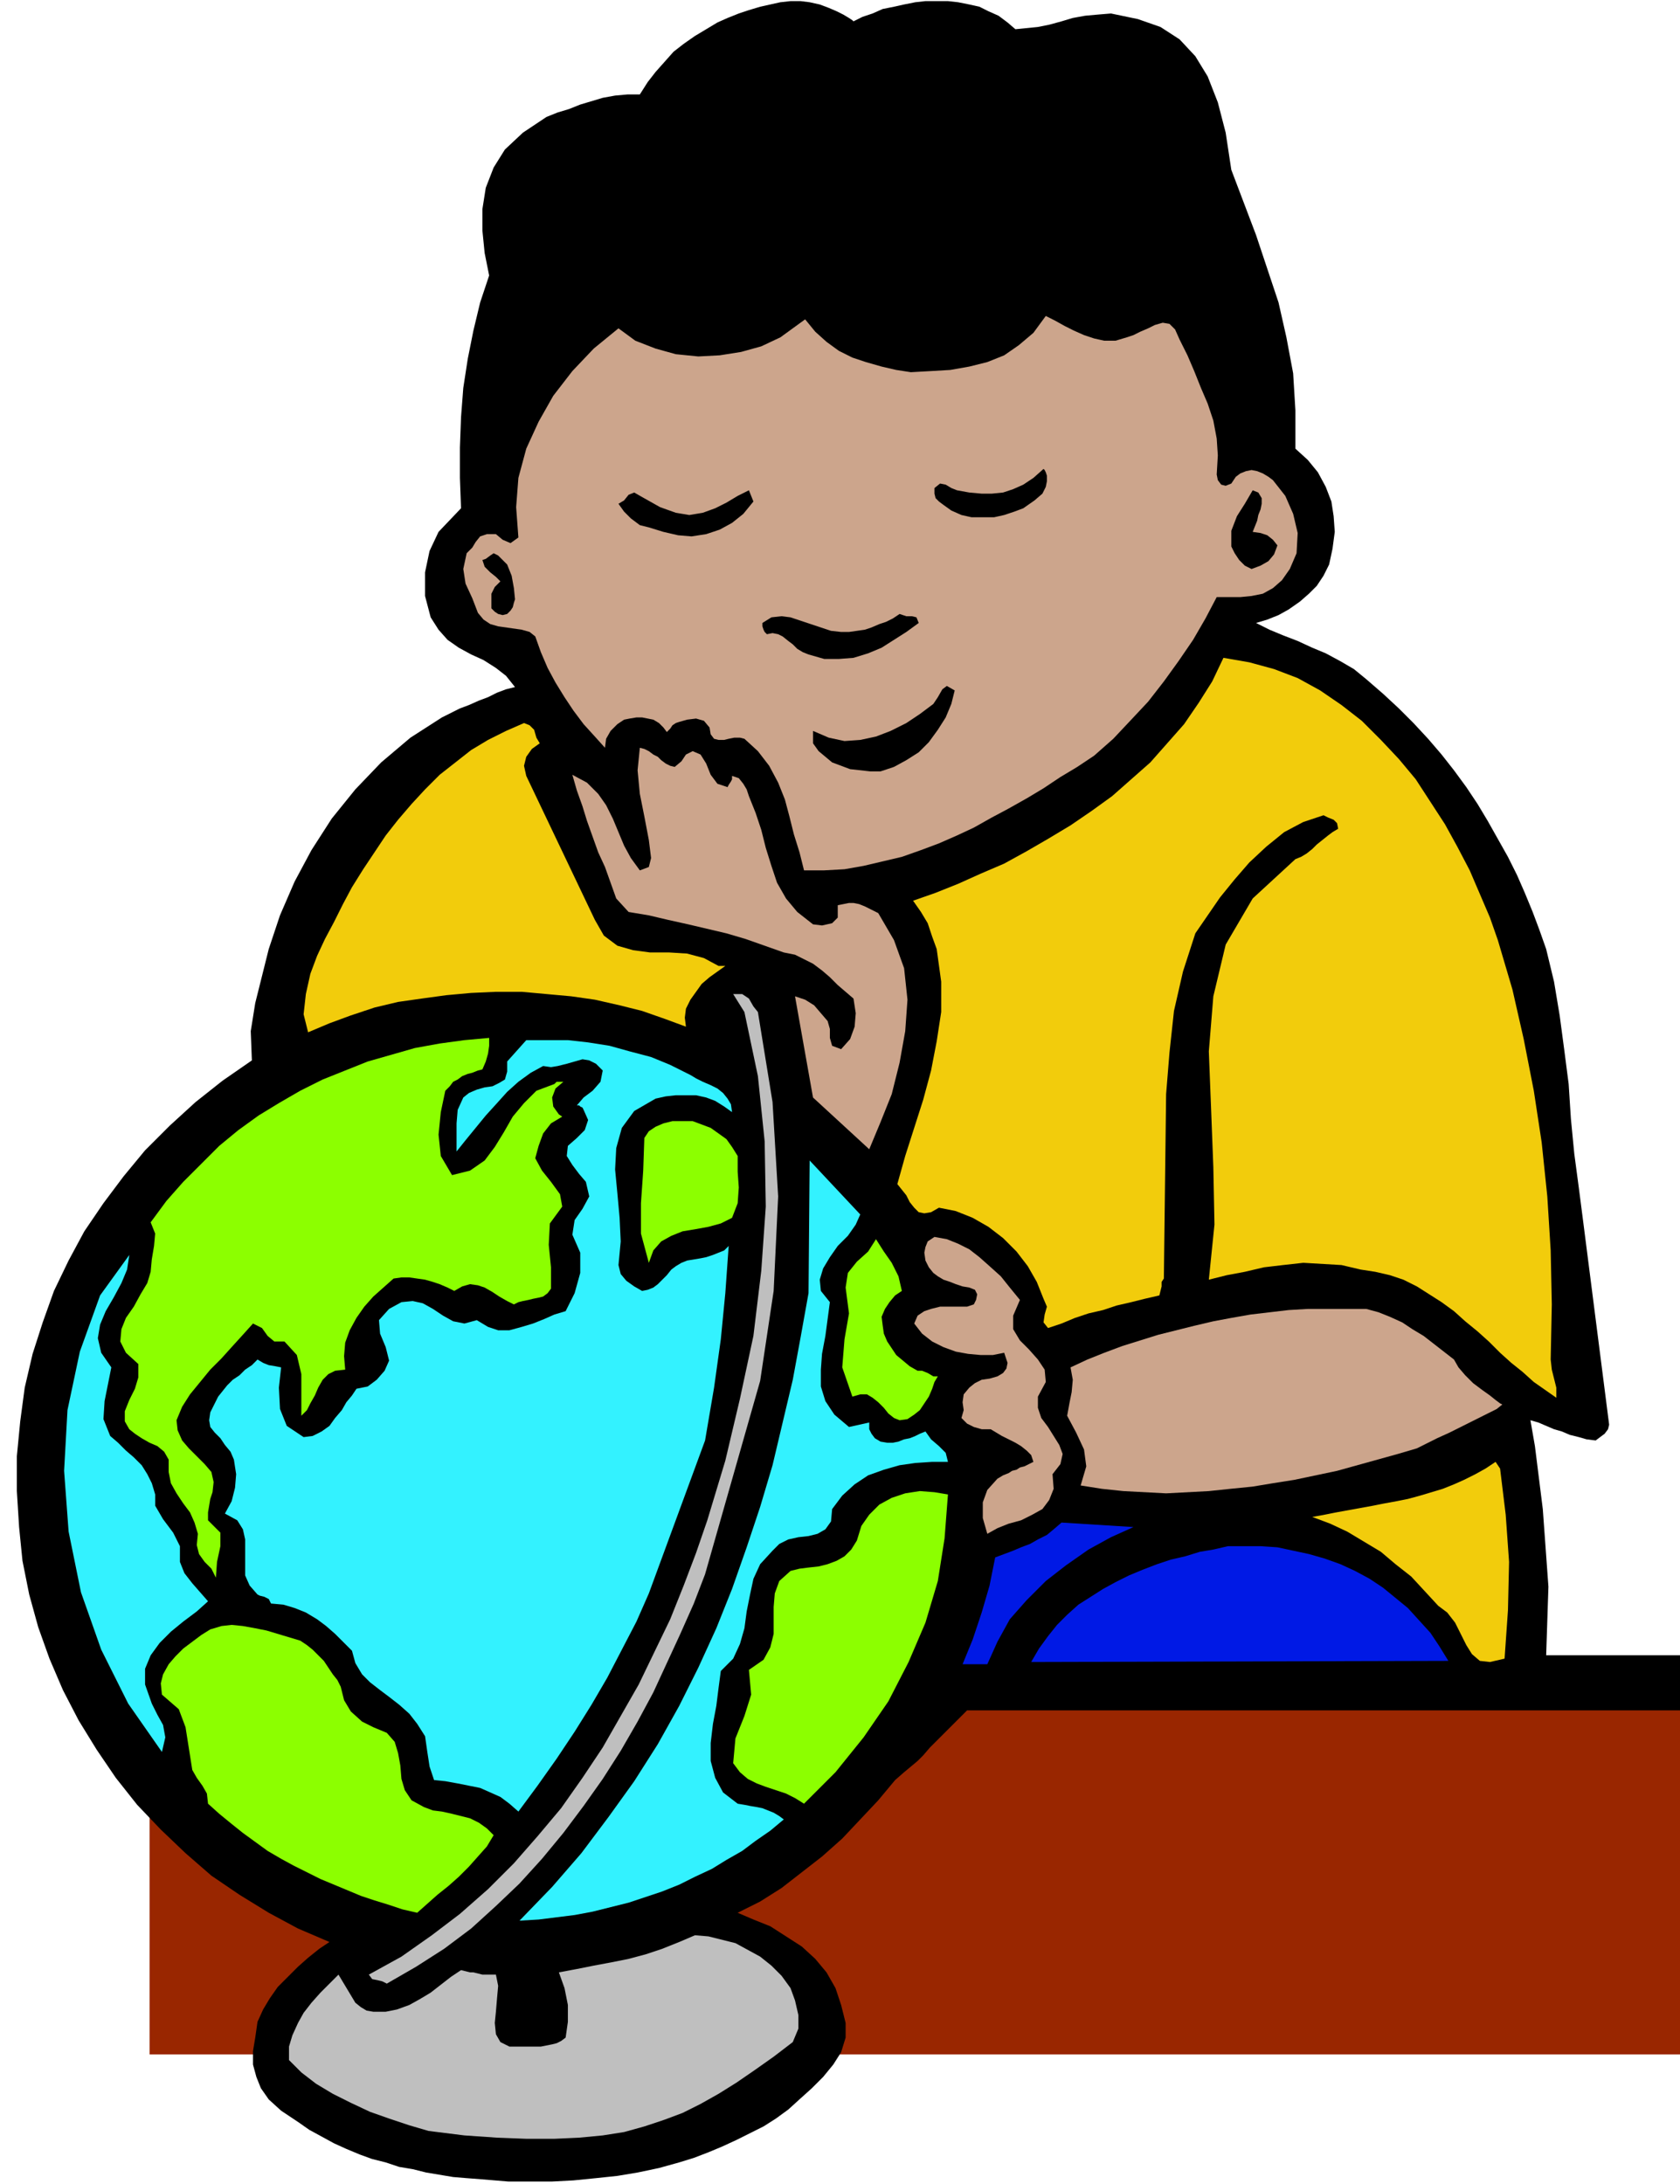
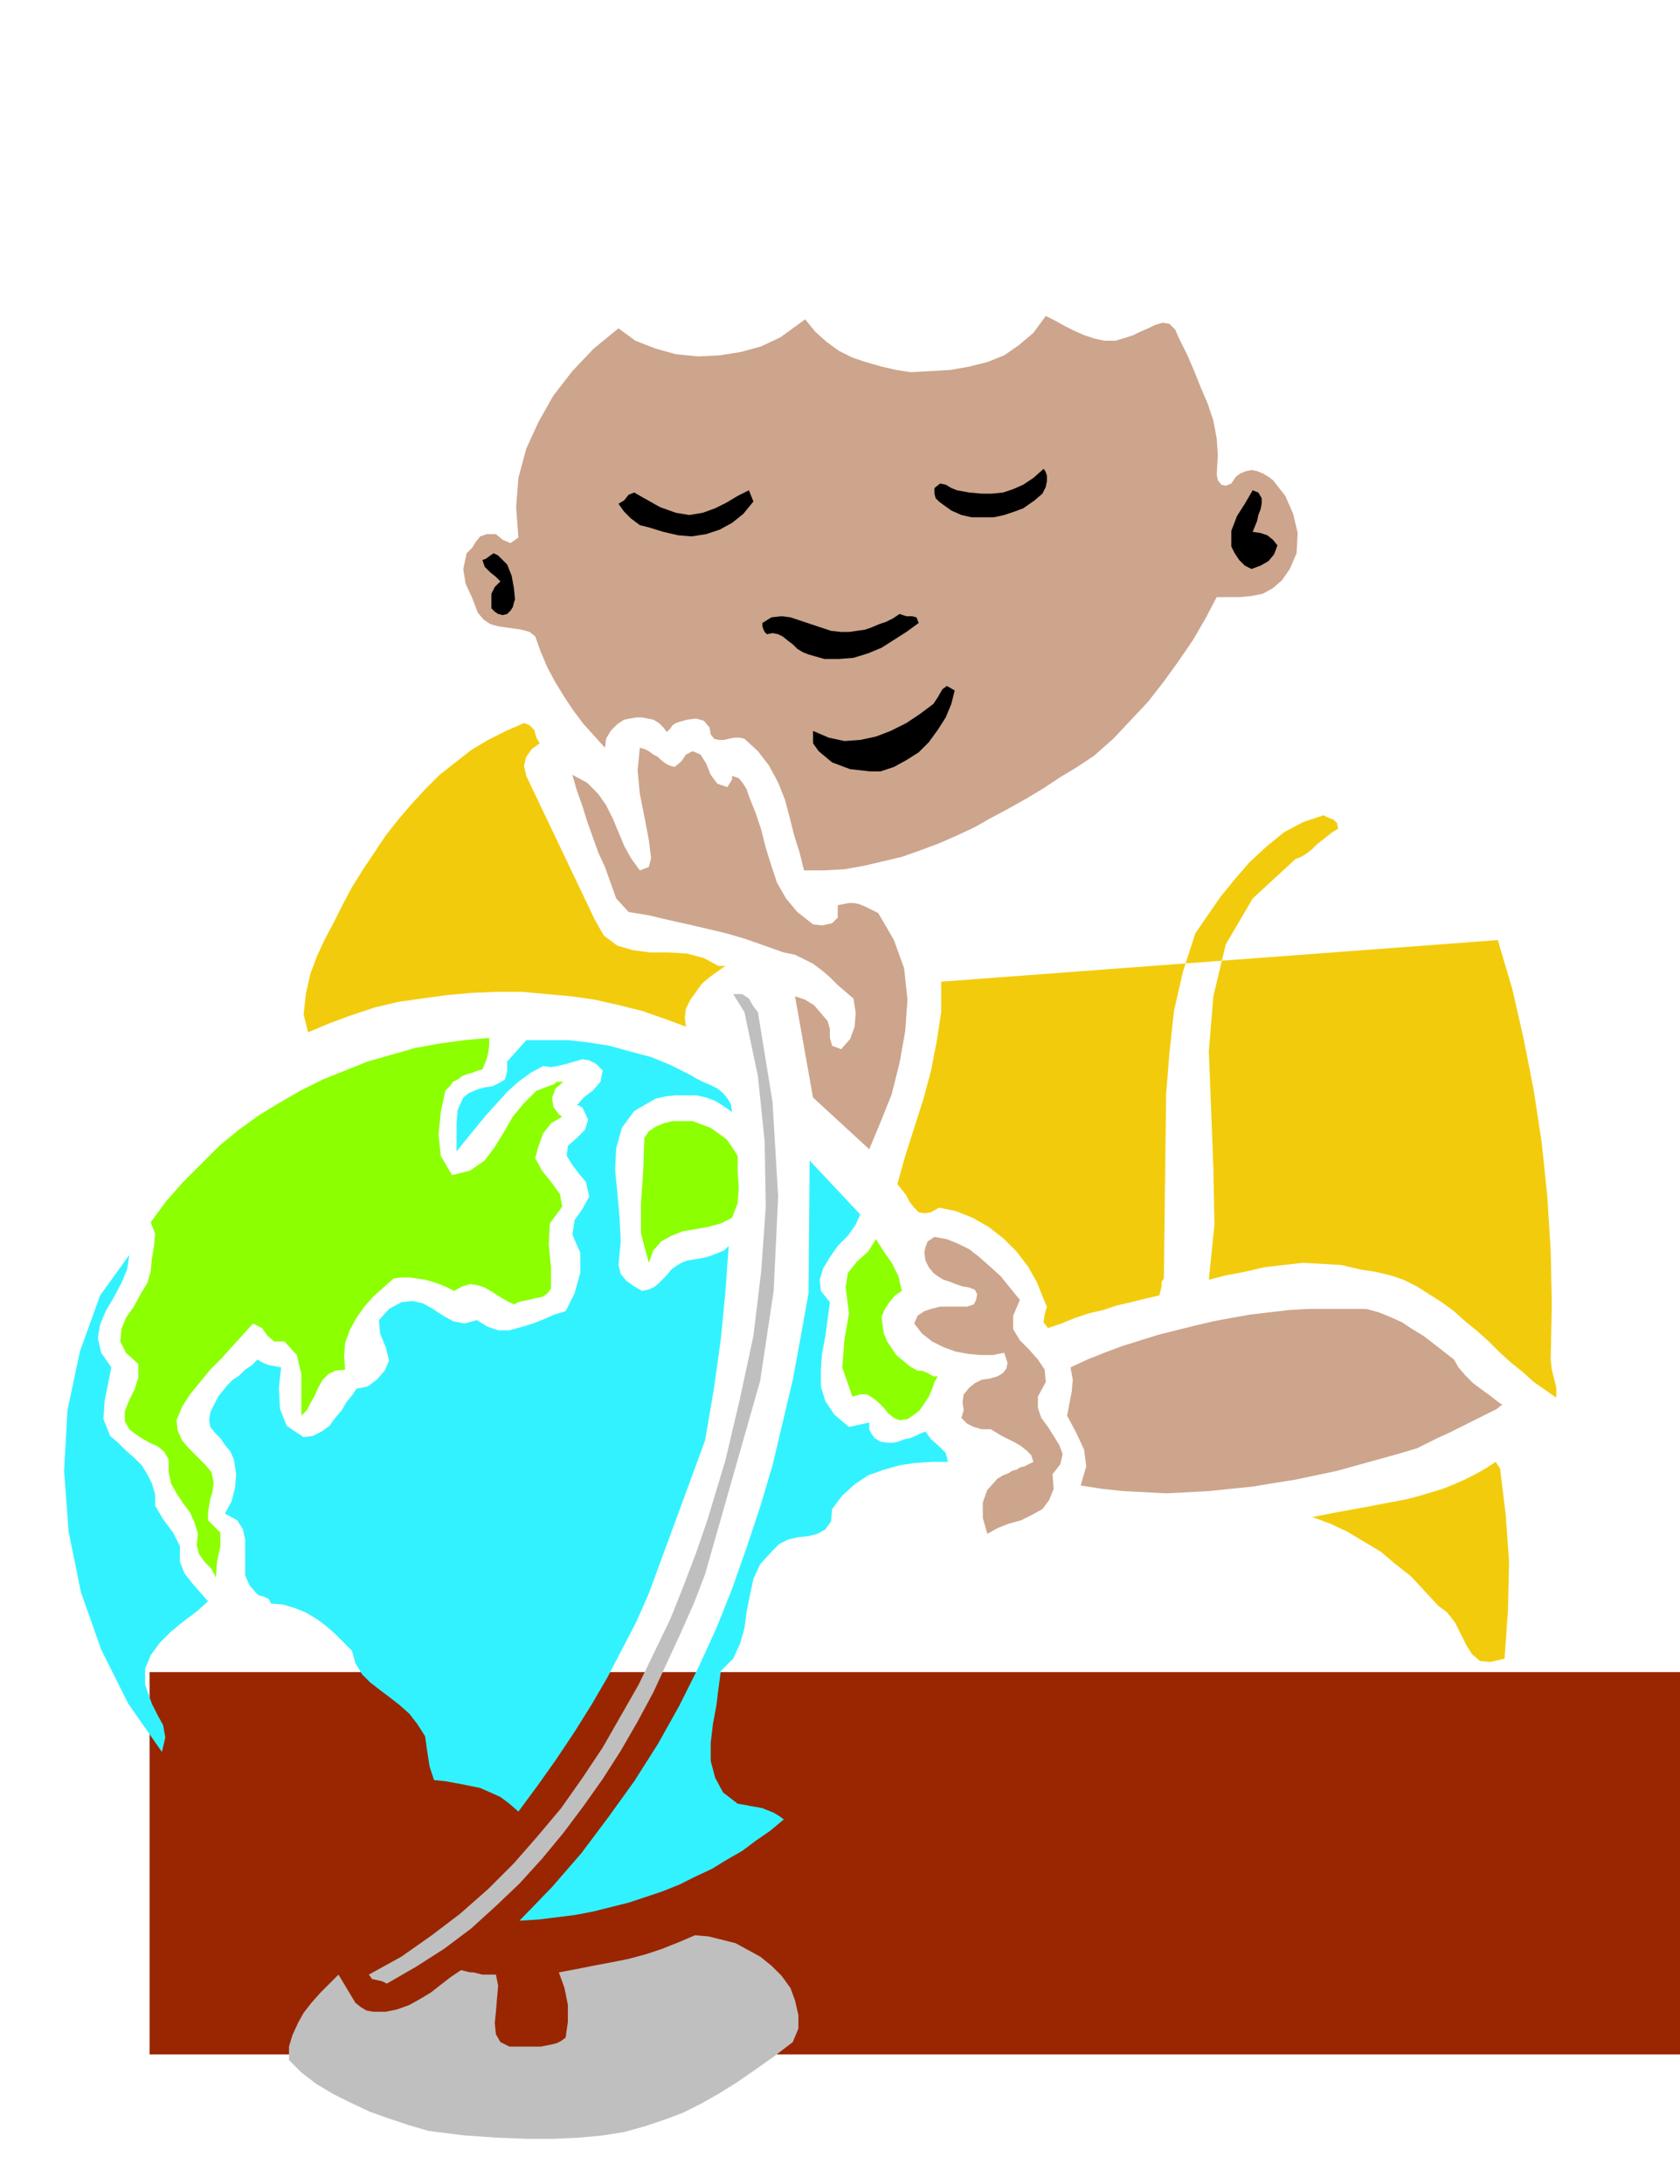
<svg xmlns="http://www.w3.org/2000/svg" fill-rule="evenodd" height="1.942in" preserveAspectRatio="none" stroke-linecap="round" viewBox="0 0 1494 1942" width="1.494in">
  <style>.pen1{stroke:none}.brush3{fill:#000}.brush4{fill:#cca58c}.brush5{fill:#f2cc0c}.brush6{fill:#bfbfbf}.brush7{fill:#8cff00}.brush8{fill:#33f2ff}</style>
  <path class="pen1" style="fill:#992600" d="M1494 1827v-340H133v340h1361z" />
-   <path class="pen1 brush3" d="M1494 1472v49H860l-14 14-11 11-8 8-6 7-5 5-6 5-6 5-8 7-15 18-16 17-16 17-18 16-18 14-18 14-19 12-20 10 14 6 15 6 14 9 14 9 12 11 10 12 8 14 5 15 4 16v13l-4 13-7 11-9 11-10 10-10 9-11 10-11 8-11 7-12 6-12 6-13 6-12 5-13 5-13 4-18 5-19 4-18 3-19 2-20 2-19 1h-39l-12-1-12-1-13-1-12-1-12-2-12-2-12-3-12-2-12-4-12-3-11-4-12-5-11-5-11-6-11-6-10-7-15-10-11-10-7-10-4-10-3-11v-12l2-12 2-14 5-11 6-10 7-10 9-9 9-9 9-8 10-8 9-6-28-12-26-14-26-16-25-17-23-20-22-21-21-22-19-24-17-25-16-26-14-27-12-28-10-28-8-29-6-30-3-30-2-32v-31l3-31 4-30 7-30 9-28 10-28 13-27 14-26 17-25 18-24 19-23 22-22 23-21 24-19 26-18-1-26 4-25 6-24 6-24 10-30 13-30 15-28 18-28 21-26 23-24 26-22 28-18 8-4 8-4 8-3 9-4 8-3 8-4 8-3 8-2-8-10-9-7-11-7-11-5-11-6-10-7-8-9-7-11-5-19v-21l4-19 8-17 20-21-1-27v-27l1-27 2-26 4-26 5-25 6-25 8-24-4-20-2-20v-19l3-19 7-18 10-16 16-15 21-14 10-4 10-3 10-4 10-3 10-3 11-2 11-1h11l7-11 7-9 8-9 8-9 9-7 10-7 10-6 10-6 9-4 10-4 9-3 10-3 9-2 9-2 9-1h9l8 1 9 2 8 3 7 3 6 3 5 3 3 2 1 1 8-4 9-3 9-4 10-2 9-2 10-2 9-1h20l9 1 10 2 9 2 8 4 9 4 8 6 7 6 10-1 10-1 10-2 11-3 10-3 11-2 11-1 12-1 24 5 20 7 17 11 14 15 11 18 9 23 7 27 5 33 11 29 11 29 10 30 10 30 7 31 6 32 2 33v34l11 10 9 11 7 13 5 13 2 13 1 14-2 15-3 14-5 10-6 9-7 7-8 7-10 7-9 5-10 4-10 3 12 6 12 5 13 5 13 6 12 5 13 7 12 7 11 9 15 13 14 13 13 13 13 14 12 14 11 14 11 15 10 15 9 15 9 16 9 16 8 16 7 16 7 17 6 16 6 17 7 29 5 30 4 30 4 31 2 31 3 31 4 30 4 31 23 180-1 4-3 4-4 3-4 3-8-1-7-2-8-2-7-3-7-2-7-3-7-3-7-2 4 23 7 56 5 69-2 61h119z" />
  <path class="pen1 brush4" d="m1002 300 6-2 6-3 7-3 6-3 7-2 6 1 5 5 4 9 7 14 6 14 6 15 6 14 5 15 3 16 1 15-1 17 1 5 3 4 4 1 5-2 4-6 4-3 5-2 5-1 5 1 5 2 5 3 4 3 11 14 7 16 4 17-1 18-6 14-7 10-8 7-9 5-10 2-10 1h-21l-10 19-11 19-13 19-13 18-14 18-15 16-16 17-17 15-15 10-15 9-15 10-15 9-16 9-15 8-16 9-15 7-16 7-16 6-17 6-17 4-17 4-17 3-18 1h-18l-4-16-5-16-4-16-4-15-6-15-8-15-10-13-12-11-4-1h-5l-5 1-4 1h-5l-4-1-3-4-1-6-5-6-7-2-8 1-7 2-3 1-3 2-2 3-3 3-3-4-4-4-5-3-5-1-5-1h-5l-6 1-5 1-6 4-6 6-4 7-1 8-9-10-10-11-9-12-8-12-8-13-7-13-6-14-5-14-5-4-7-2-7-1-7-1-7-1-7-2-6-4-5-6-5-13-6-13-2-13 3-14 5-5 3-5 4-5 6-2h8l6 5 7 3 7-5-2-27 2-26 7-26 11-24 13-23 17-22 19-20 22-18 15 11 18 7 18 5 20 2 19-1 19-3 18-5 17-8 22-16 9 11 10 9 11 8 12 6 12 4 14 4 13 3 13 2 18-1 17-1 17-3 16-4 15-6 13-9 13-11 11-15 8 4 9 5 8 4 9 4 9 3 9 2h10l10-3z" />
  <path class="pen1 brush3" d="m910 452-8 3-9 3-9 2h-20l-9-2-9-4-7-5-4-3-3-3-1-4v-5l5-4 5 1 5 3 5 2 11 2 11 1h9l10-1 9-3 9-4 9-6 9-8 1 1 1 2 1 3v5l-1 5-3 6-7 6-10 7zm-240-6-9 11-10 8-11 6-12 4-13 2-12-1-13-3-13-4-8-2-8-6-6-6-5-7 5-3 4-5 5-2 7 4 16 9 14 5 12 2 12-2 11-4 10-5 10-6 10-5 4 10zm451 7-2 5-1 5-2 5-2 5 7 1 6 2 5 4 4 5-3 8-5 6-7 4-8 3-6-3-5-5-4-6-3-6v-14l5-13 7-11 7-12 5 2 3 5v5l-1 5zm-663 80-1 3-1 4-2 3-3 3-4 1-4-1-3-2-3-3v-13l3-6 5-5-4-4-5-4-5-5-2-6 3-1 4-3 3-2 4 2 8 8 4 10 2 11 1 10zm342 13 6 2h5l4 1 2 5-11 8-11 7-11 7-12 5-13 4-13 1h-13l-14-4-5-2-5-3-4-4-4-3-5-4-4-2-5-1-5 1-2-2-1-2-1-3v-3l8-5 9-1 8 1 9 3 9 3 9 3 9 3 9 1h7l7-1 7-1 6-2 7-3 6-2 6-3 6-4z" />
-   <path class="pen1 brush5" d="m1332 836 13 44 10 44 9 46 7 46 5 48 3 48 1 48-1 49 1 9 2 8 2 8v9l-10-7-10-7-10-9-10-8-10-9-10-10-10-9-11-9-10-9-11-8-11-7-11-7-12-6-12-4-13-3-13-2-17-4-17-1-17-1-18 2-17 2-17 4-16 3-16 4 5-49-1-51-2-52-2-51 4-49 11-46 24-41 38-35 5-2 5-3 5-4 4-4 5-4 5-4 4-3 5-3-1-5-3-3-5-2-4-2-18 6-17 9-16 13-15 14-13 15-13 16-11 16-11 16-11 34-8 35-4 37-3 37-2 164-2 3v4l-1 4-1 4-13 3-12 3-13 3-12 4-13 3-12 4-12 5-12 4-4-5 1-7 2-7-3-7-6-15-8-14-10-13-12-12-13-10-14-8-15-6-15-3-7 4-6 1-5-1-4-4-4-5-3-6-4-5-4-5 7-25 8-25 8-25 7-26 5-26 4-26v-27l-4-29-4-11-4-12-6-10-7-10 20-7 20-8 20-9 21-9 20-11 19-11 20-12 19-13 18-13 17-15 17-15 15-17 15-17 13-19 12-19 10-21 23 4 22 6 21 8 20 11 19 13 18 14 17 17 16 17 15 18 13 20 13 20 11 20 11 21 9 21 9 21 7 20z" />
+   <path class="pen1 brush5" d="m1332 836 13 44 10 44 9 46 7 46 5 48 3 48 1 48-1 49 1 9 2 8 2 8v9l-10-7-10-7-10-9-10-8-10-9-10-10-10-9-11-9-10-9-11-8-11-7-11-7-12-6-12-4-13-3-13-2-17-4-17-1-17-1-18 2-17 2-17 4-16 3-16 4 5-49-1-51-2-52-2-51 4-49 11-46 24-41 38-35 5-2 5-3 5-4 4-4 5-4 5-4 4-3 5-3-1-5-3-3-5-2-4-2-18 6-17 9-16 13-15 14-13 15-13 16-11 16-11 16-11 34-8 35-4 37-3 37-2 164-2 3v4l-1 4-1 4-13 3-12 3-13 3-12 4-13 3-12 4-12 5-12 4-4-5 1-7 2-7-3-7-6-15-8-14-10-13-12-12-13-10-14-8-15-6-15-3-7 4-6 1-5-1-4-4-4-5-3-6-4-5-4-5 7-25 8-25 8-25 7-26 5-26 4-26v-27z" />
  <path class="pen1 brush3" d="m849 614-3 12-5 12-7 11-8 11-9 9-11 7-11 6-12 4h-9l-9-1-9-1-8-3-8-3-6-5-6-5-5-7v-11l14 6 14 3 14-1 14-3 13-5 14-7 12-8 12-9 4-6 4-7 4-3 7 4z" />
  <path class="pen1 brush5" d="m480 661-7 5-5 7-2 8 2 9 61 128 8 14 12 9 14 4 15 2h17l16 1 15 4 13 7h6l-7 5-7 5-7 6-5 7-5 7-4 8-1 8 1 8-19-7-20-7-20-5-22-5-21-3-22-2-22-2h-23l-22 1-22 2-22 3-21 3-21 5-21 7-19 7-19 8-4-16 2-18 4-18 6-16 7-15 8-15 8-16 8-15 10-16 10-15 10-15 11-14 12-14 12-13 13-13 14-11 14-11 15-9 16-8 16-7 5 2 4 4 2 7 3 5z" />
  <path class="pen1 brush4" d="m600 682 6-5 4-6 6-3 7 3 5 8 4 10 6 8 9 3 1-2 2-3 1-2v-3l6 2 4 5 3 5 2 6 6 15 5 15 4 16 5 16 5 15 8 14 10 12 14 11 8 1 9-2 5-5v-11l5-1 5-1h4l5 1 5 2 4 2 4 2 4 2 14 24 9 25 3 28-2 28-5 28-7 28-10 25-10 24-50-46-16-90 9 3 8 5 6 7 6 7 2 7v8l2 7 8 3 8-9 4-11 1-12-2-13-7-6-7-6-7-7-7-6-8-6-8-4-8-4-10-2-17-6-17-6-17-5-17-4-17-4-18-4-17-4-18-3-11-12-5-14-5-14-6-13-5-14-5-14-4-13-5-14-4-14 13 7 10 10 7 10 6 12 5 12 5 12 6 11 8 11 8-3 2-8-1-8-1-8-4-21-4-20-2-21 2-20 4 1 4 2 4 3 4 2 3 3 4 3 4 2 4 1z" />
  <path class="pen1 brush6" d="m674 900 13 80 5 84-4 84-12 80-49 172-10 26-12 27-12 26-12 26-14 26-15 26-16 25-17 24-18 24-19 23-20 22-21 20-22 20-24 18-25 16-26 15-4-2-4-1-5-1-3-4 29-16 27-19 25-19 25-22 23-23 21-24 21-25 19-27 18-27 16-28 16-28 14-29 14-29 12-30 11-29 10-29 16-53 13-55 12-56 7-58 4-57-1-58-6-58-12-57-10-16h8l6 4 4 7 4 5z" />
  <path class="pen1 brush7" d="M435 923v7l-1 7-2 7-3 7-4 1-5 2-4 1-5 2-4 3-4 2-3 4-4 4-4 19-2 20 2 19 10 17 16-4 13-9 9-12 8-13 8-14 10-12 11-11 16-6 2-2h6l-7 6-3 8 1 8 5 7 3 2-10 6-7 9-4 11-3 11 6 11 8 10 8 11 2 11-11 15-1 19 2 20v19l-3 4-4 3-4 1-5 1-4 1-5 1-4 1-4 2-6-3-7-4-6-4-7-4-6-2-7-1-7 2-7 4-6-3-7-3-6-2-7-2-7-1-7-1h-7l-7 1-9 8-9 8-8 9-7 10-6 11-4 11-1 12 1 12-9 1-6 3-5 5-4 7-3 7-4 7-3 6-5 5v-37l-4-17-11-12h-9l-6-5-5-7-8-4-9 10-10 11-9 10-10 10-9 11-9 11-7 11-5 12 1 9 4 9 6 7 7 7 7 7 6 7 2 9-1 9-2 6-1 6-1 6v7l11 11v12l-3 14-1 14-4-8-6-6-5-7-2-8 1-10-3-10-4-9-6-8-6-9-5-9-2-10v-11l-4-7-6-5-7-3-7-4-6-4-5-4-4-7v-9l4-10 5-10 3-10v-12l-11-10-5-10 1-11 4-10 7-10 6-11 6-10 3-10 1-11 2-12 1-11-4-10 14-19 15-17 16-16 16-16 17-14 18-13 18-11 19-11 20-10 20-8 20-8 21-6 21-6 22-4 22-3 22-2z" />
  <path class="pen1 brush8" d="m614 956 5 3 6 3 7 3 6 3 5 4 4 5 3 5 1 7-7-5-8-5-8-3-9-2h-18l-9 1-9 2-19 11-11 15-5 18-1 19 2 21 2 22 1 21-2 21 2 8 5 6 7 5 7 4 5-1 5-2 4-3 4-4 4-4 4-5 4-3 5-3 5-2 6-1 6-1 5-1 6-2 5-2 5-2 4-4-3 42-4 41-6 43-8 47-50 136-11 25-13 25-13 25-14 24-15 24-16 24-17 24-17 23-8-7-8-6-9-4-9-4-10-2-10-2-11-2-10-1-4-12-2-13-2-14-7-11-7-9-9-8-9-7-8-6-9-7-7-7-6-10-3-11-7-7-8-8-8-7-8-6-10-6-10-4-10-3-11-1-2-4-4-2-4-1-2-1-7-8-4-9v-32l-2-9-5-8-11-6 6-11 3-12 1-12-2-13-3-7-5-6-4-6-5-5-4-5-1-6 1-7 4-8 3-6 4-5 4-5 5-5 6-4 5-5 6-4 5-5 5 3 5 2 6 1 5 1-2 18 1 19 6 15 15 10 8-1 8-4 7-5 5-7 6-7 4-7 5-6 4-6 10-2 8-6 7-8 4-9-3-12-5-12-1-12 9-10 11-6 10-1 9 2 9 5 9 6 9 5 10 2 11-3 10 6 9 3h10l11-3 10-3 10-4 9-4 10-3 8-16 5-18v-18l-7-16 2-13 7-10 6-11-3-13-6-7-6-8-5-8 1-9 8-7 7-7 3-9-4-9-1-2-2-1-1-1h-2l6-7 8-6 7-8 2-10-6-6-6-3-6-1-7 2-7 2-8 2-6 1-7-1-11 6-11 8-10 9-9 10-10 11-9 11-9 11-8 10v-25l1-12 5-11 5-4 7-3 7-2 7-1 6-3 5-3 2-7v-9l17-19h37l18 2 19 3 18 5 19 5 17 7 18 9z" />
  <path class="pen1 brush7" d="M656 1028v14l1 14-1 14-5 13-10 5-11 3-11 2-12 2-10 4-9 5-7 8-4 11-7-26v-27l2-29 1-29 4-6 6-4 7-3 8-2h18l8 3 8 3 7 5 7 5 5 7 5 8z" />
  <path class="pen1 brush8" d="m765 1080-4 9-7 10-9 9-7 10-6 10-3 10 1 10 8 10-2 15-2 15-3 16-1 14v15l4 13 8 12 13 11 18-4v6l2 4 3 4 5 3 6 1h5l5-1 5-2 5-1 5-2 4-2 5-2 5 7 7 6 6 6 2 8h-14l-15 1-14 2-14 4-14 5-12 8-11 10-9 12-1 11-5 7-7 4-8 2-9 1-9 2-8 4-6 6-11 12-6 13-3 14-3 15-2 15-4 14-6 13-11 11-2 15-2 16-3 16-2 17v16l4 15 7 13 13 10 6 1 5 1 6 1 5 1 5 2 5 2 5 3 4 3-12 10-13 9-12 9-14 8-13 8-15 7-14 7-15 6-15 5-15 5-16 4-16 4-16 3-16 2-16 2-17 1 29-30 26-30 24-32 23-32 21-33 19-34 17-34 16-35 14-35 13-37 12-36 11-37 9-38 9-38 7-38 7-39 1-118 45 48z" />
  <path class="pen1 brush4" d="m907 1156-6 14v12l6 10 8 8 8 9 6 9 1 11-7 13v10l3 9 6 8 5 8 5 8 3 8-2 9-7 9 1 13-4 10-6 8-9 5-10 5-11 3-10 4-9 5-4-14v-14l4-11 9-10 5-3 5-2 3-2 4-1 3-2 4-1 4-2 4-2-2-6-4-4-5-4-5-3-6-3-6-3-5-3-5-3h-8l-7-2-6-3-5-5 2-7-1-7 1-7 5-6 5-4 6-3 7-1 7-2 5-3 3-4 1-5-3-9-10 2h-11l-11-1-11-2-11-4-10-5-9-7-7-9 3-7 6-4 6-2 8-2h24l6-2 2-4 1-5-2-4-5-2-6-1-6-2-5-2-6-2-5-3-4-3-4-5-3-6-1-7 1-5 2-5 6-4 11 2 10 4 10 5 9 7 9 8 10 9 8 10 9 11z" />
  <path class="pen1 brush7" d="m802 1148-6 4-5 6-4 6-3 7 1 8 1 7 3 7 4 6 4 6 6 5 6 5 7 4h4l5 2 5 3h4l-3 5-2 6-3 7-4 6-4 6-5 4-6 4-7 1-5-2-5-4-4-5-5-5-5-4-5-3h-6l-7 2-9-26 2-25 4-23-3-23 2-13 8-10 10-9 7-11 7 11 7 10 6 12 3 13z" />
  <path class="pen1 brush8" d="m99 1216-3 15-3 15-1 16 6 15 7 6 7 7 7 6 7 7 5 8 4 8 3 10v10l7 12 9 12 6 12v14l4 10 7 9 7 8 7 8-10 9-12 9-11 9-10 10-8 11-5 12v14l6 17 5 10 5 9 2 11-3 13-30-43-24-48-18-51-11-54-4-54 3-54 11-52 18-50 26-36-2 13-5 12-7 13-7 12-5 12-2 12 3 13 9 13z" />
  <path class="pen1 brush4" d="m1293 1209 4 7 6 7 7 7 8 6 7 5 5 4 4 3 2 1-5 4-8 4-10 5-12 6-12 6-11 5-10 5-8 4-17 5-18 5-18 5-18 5-19 4-19 4-19 3-18 3-20 2-19 2-19 1-19 1-19-1-19-1-19-2-19-3 5-17-2-15-7-15-8-15 2-11 2-10 1-11-2-11 15-7 15-6 16-6 16-5 16-5 16-4 16-4 17-4 16-3 17-3 17-2 17-2 17-1h52l11 3 10 4 11 5 9 6 10 6 9 7 9 7 9 7z" />
  <path class="pen1 brush5" d="m1334 1306 5 41 3 42-1 43-3 43-13 3-9-1-7-6-5-8-5-10-5-10-7-9-8-6-12-13-12-13-14-11-13-11-15-9-15-9-15-7-16-6 11-2 10-2 11-2 11-2 11-2 10-2 11-2 10-2 11-3 10-3 10-3 10-4 9-4 10-5 9-5 9-6 4 6z" />
-   <path class="pen1 brush7" d="m843 1329-3 39-6 38-11 37-15 35-18 35-22 32-25 31-28 28-8-5-8-4-9-3-9-3-8-3-8-4-7-6-6-8 2-22 8-20 6-19-2-22 13-9 6-11 3-12v-24l1-12 4-11 10-9 8-2 8-1 9-1 8-2 8-3 7-4 6-6 5-8 4-13 7-10 9-9 11-6 12-4 13-2 13 1 12 2z" />
-   <path class="pen1" d="m1008 1358-20 9-20 11-20 14-18 14-17 17-15 17-11 20-9 20h-22l9-22 8-24 7-24 5-25 8-3 8-3 7-3 8-3 7-4 8-4 6-5 7-6 64 4zm280 119-371 1 7-12 8-11 8-10 9-9 10-9 11-7 11-7 11-6 12-6 12-5 13-5 12-4 13-3 13-4 12-2 13-3h29l15 1 14 3 14 3 14 4 14 5 13 6 13 7 12 8 11 9 11 9 10 11 10 11 8 12 8 13z" style="fill:#0019e5" />
-   <path class="pen1 brush7" d="m303 1500 3 12 6 10 10 9 10 5 12 5 7 8 3 10 2 11 1 12 3 10 6 9 11 6 8 3 8 1 9 2 8 2 8 2 8 4 7 5 6 6-6 10-8 9-8 9-9 9-9 8-10 8-9 8-9 8-13-3-12-4-13-4-12-4-12-5-12-5-12-5-12-6-12-6-11-6-12-7-11-8-11-8-10-8-11-9-10-9-1-9-4-7-5-7-4-7-3-19-3-19-6-16-15-13-1-10 2-8 5-9 6-7 7-7 8-6 8-6 8-5 10-3 9-1 10 1 11 2 10 2 10 3 10 3 10 3 6 4 5 4 5 5 5 5 4 6 4 6 4 5 3 6z" />
  <path class="pen1 brush6" d="m703 1768 4 11 3 13v12l-5 12-17 13-17 12-16 11-16 10-16 9-16 8-16 6-18 6-18 5-19 3-21 2-22 1h-25l-26-1-29-2-32-4-17-5-18-6-17-6-17-8-16-8-15-9-13-10-11-11v-12l3-10 5-11 5-9 7-9 8-9 8-8 8-8 3 5 3 5 3 5 3 5 3 5 5 4 5 3 6 1h11l10-2 11-4 9-5 10-6 9-7 9-7 9-6 4 1 4 1h3l4 1 4 1h12l2 10-1 11-1 12-1 10 1 10 4 7 8 4h28l5-1 5-1 4-1 4-2 4-3 2-14v-15l-3-15-5-14 16-3 15-3 16-3 15-3 15-4 15-5 15-6 14-6 12 1 12 3 12 3 11 6 11 6 10 8 9 9 8 11z" />
</svg>